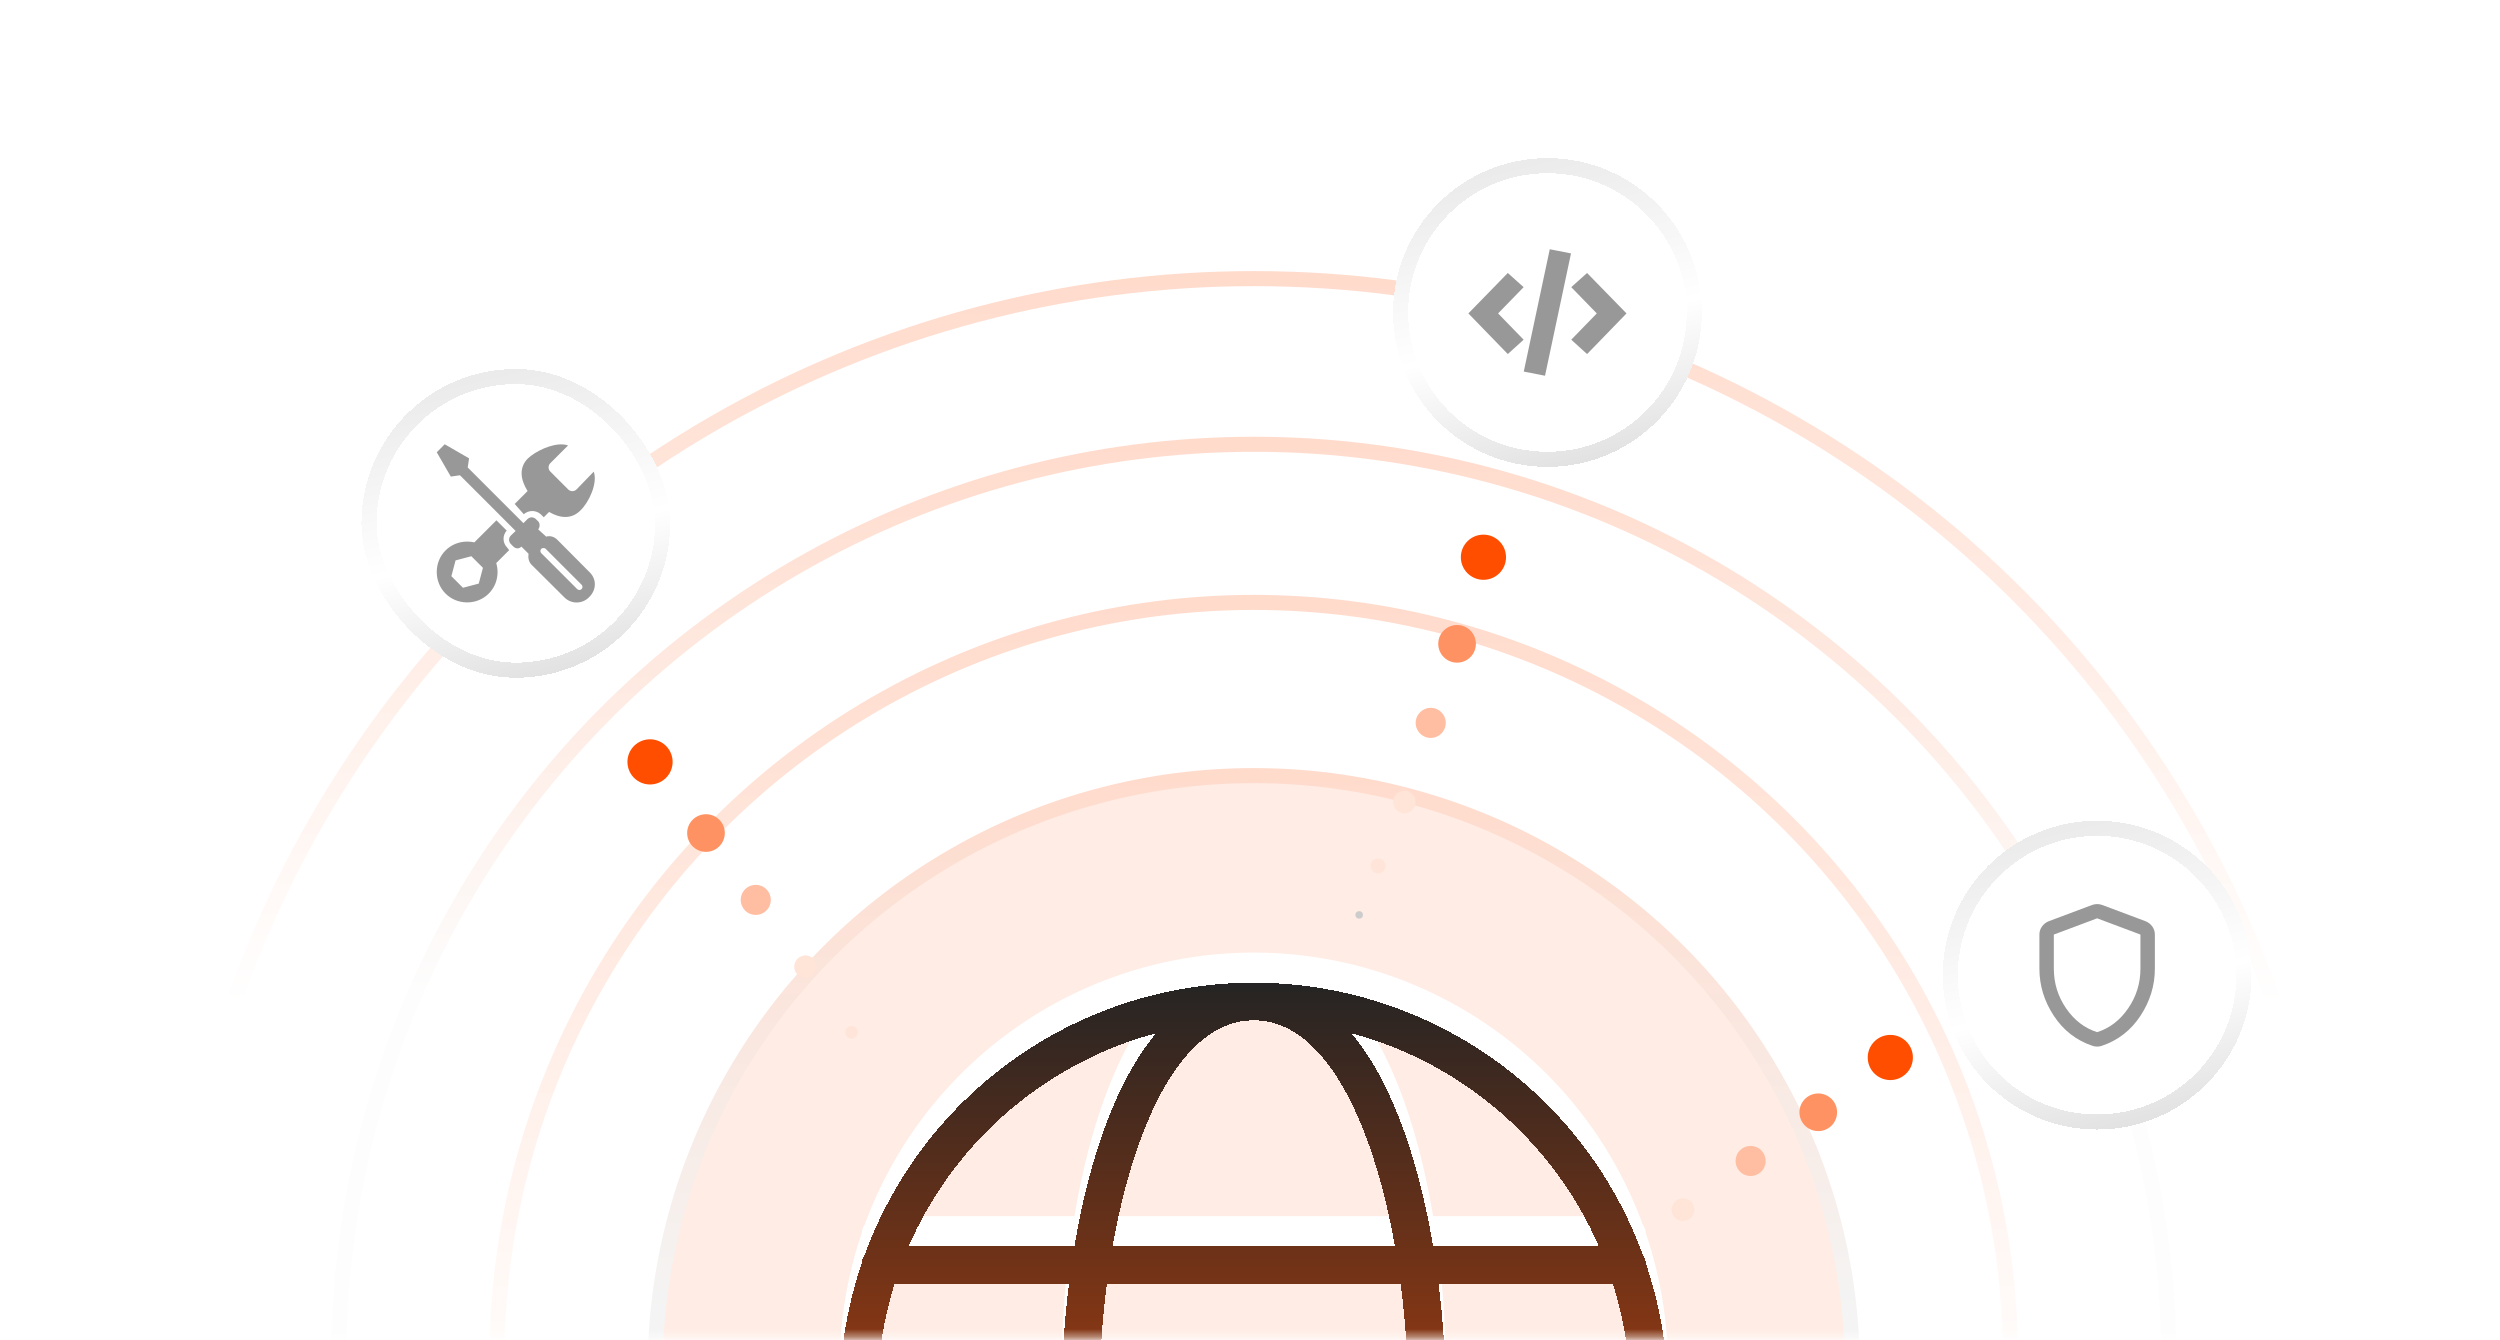
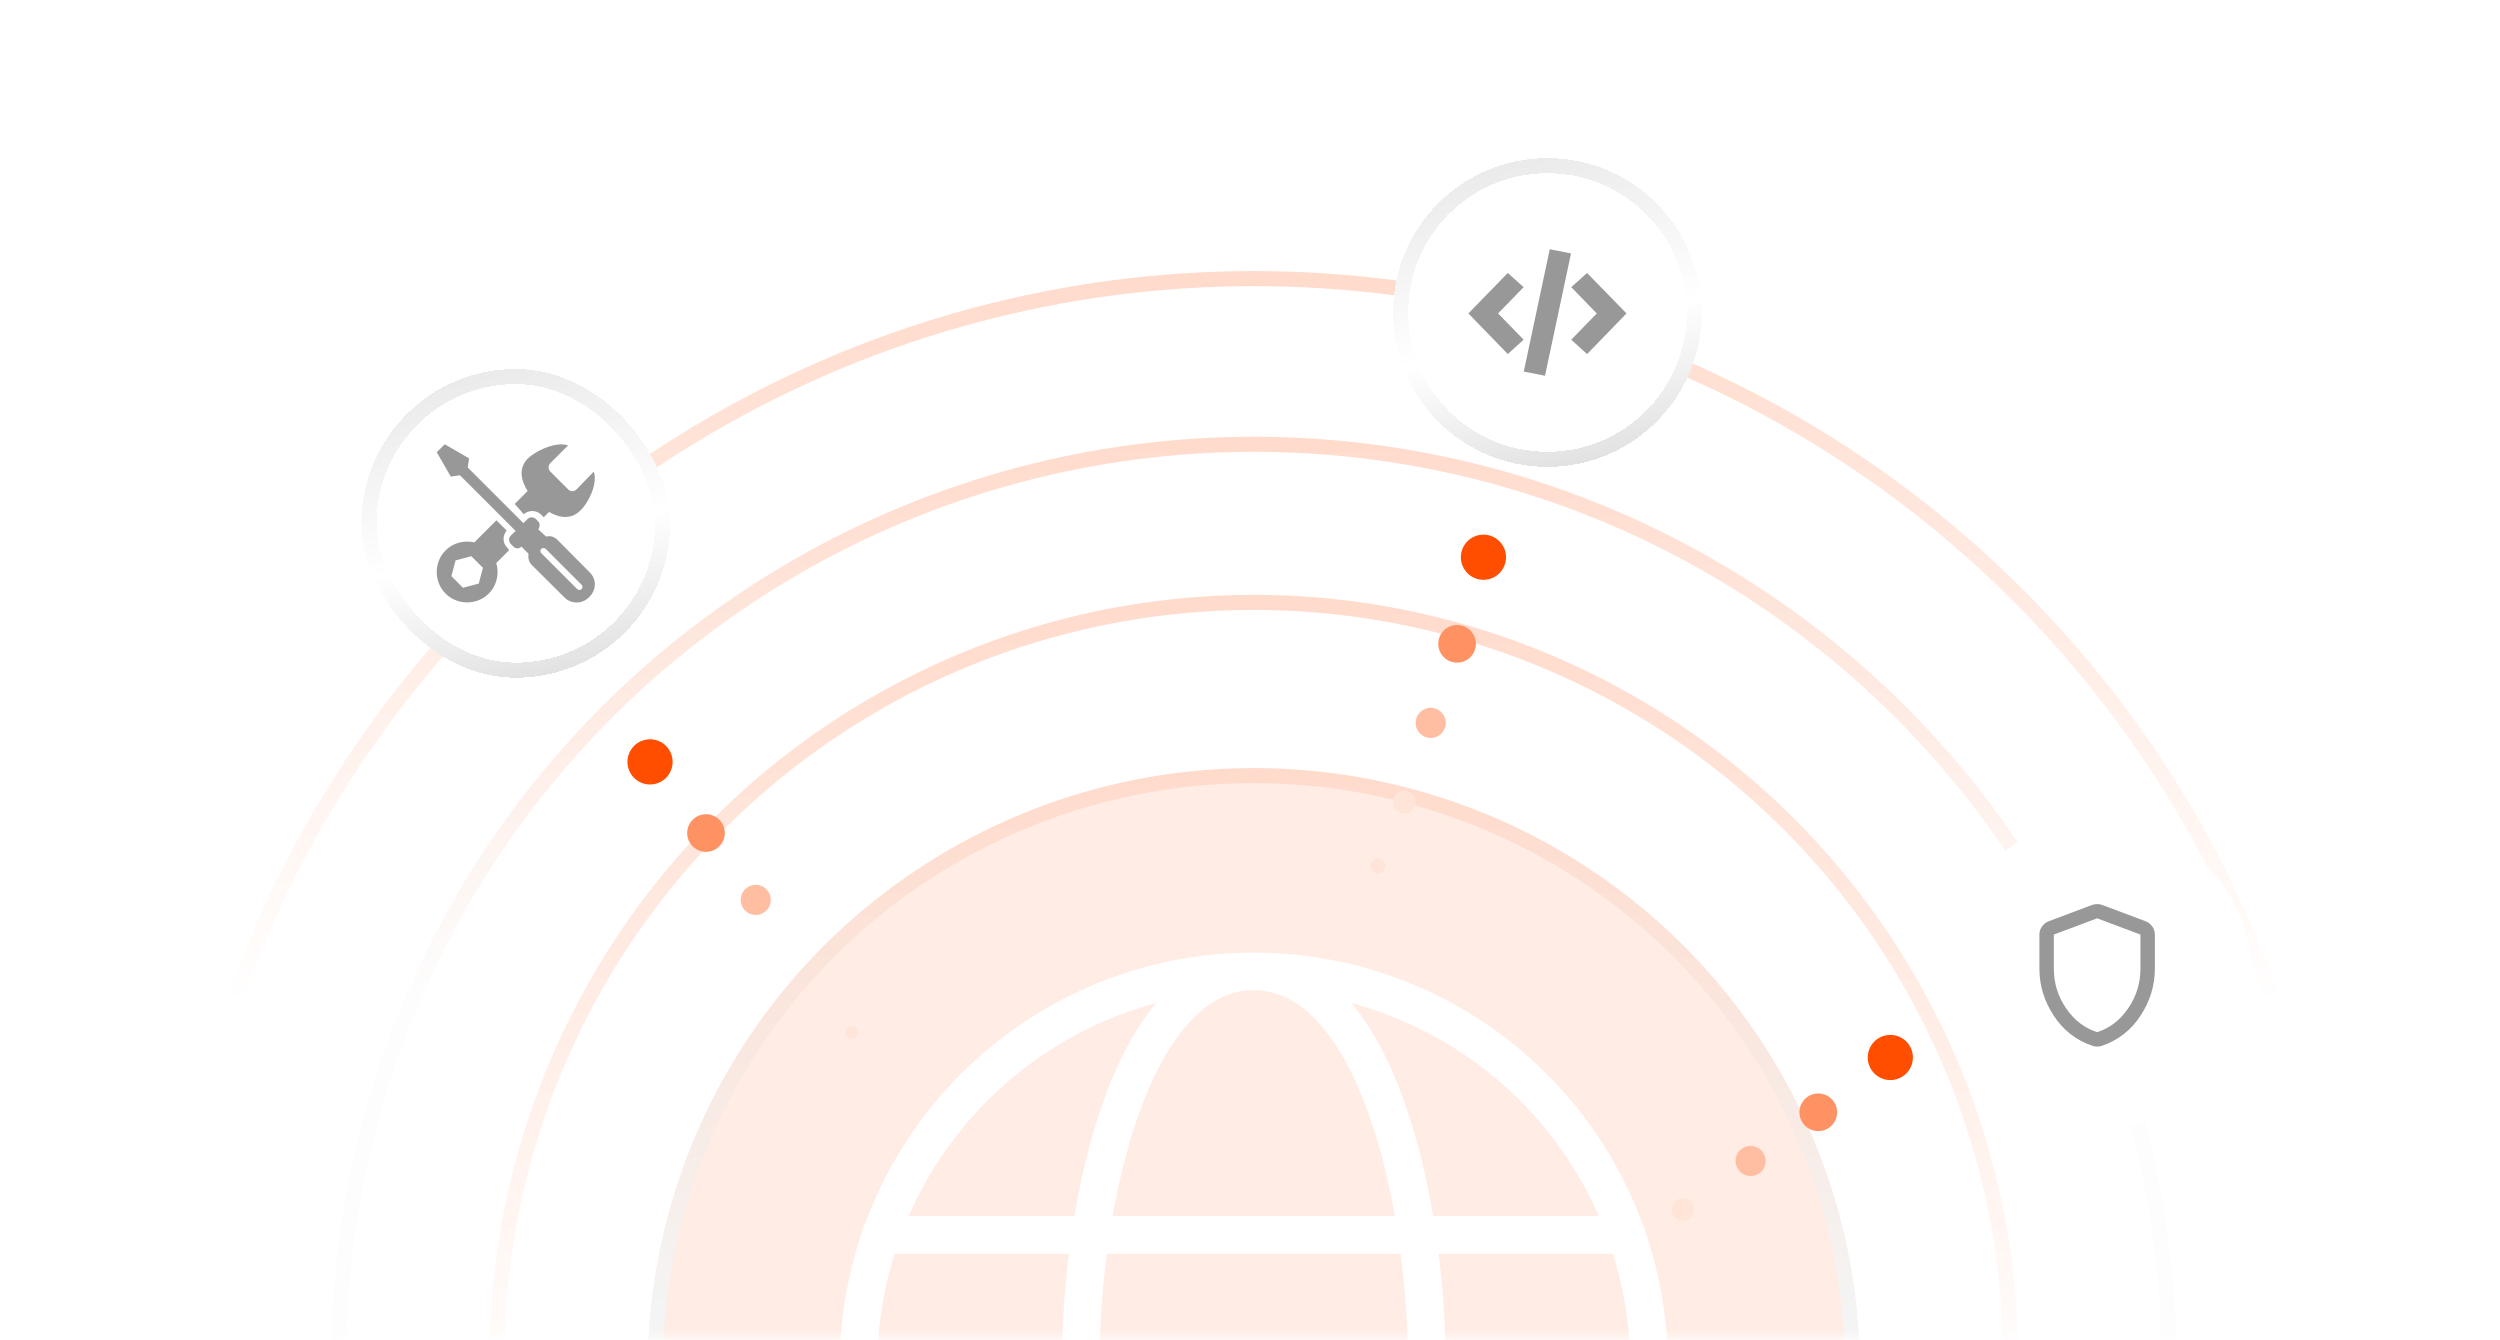
<svg xmlns="http://www.w3.org/2000/svg" width="332" height="178" viewBox="0 0 332 178" fill="none">
  <mask id="mask0_2596_5059" style="mask-type:alpha" maskUnits="userSpaceOnUse" x="0" y="0" width="332" height="178">
    <rect x="0.5" y="0.5" width="331" height="177" rx="31.5" fill="white" stroke="url(#paint0_linear_2596_5059)" />
  </mask>
  <g mask="url(#mask0_2596_5059)">
    <circle cx="166.5" cy="180.5" r="100.5" stroke="url(#paint1_linear_2596_5059)" stroke-width="2" />
    <circle cx="166.5" cy="180.5" r="121.5" stroke="url(#paint2_linear_2596_5059)" stroke-width="2" />
    <circle cx="166.5" cy="180.5" r="143.5" stroke="url(#paint3_linear_2596_5059)" stroke-width="2" />
    <g filter="url(#filter0_d_2596_5059)">
      <ellipse cx="166.5" cy="185" rx="79.5" ry="79" fill="#FFECE4" />
      <ellipse cx="166.5" cy="185" rx="79.5" ry="79" stroke="url(#paint4_linear_2596_5059)" stroke-width="2" />
    </g>
    <g filter="url(#filter1_d_2596_5059)">
      <rect x="48" y="47" width="41" height="41" rx="20.5" fill="white" shape-rendering="crispEdges" />
      <rect x="49" y="48" width="39" height="39" rx="19.5" stroke="url(#paint5_linear_2596_5059)" stroke-width="2" shape-rendering="crispEdges" />
      <g clip-path="url(#clip0_2596_5059)">
        <path d="M59.06 57L58 58.06L59.868 61.291L61.08 61.114L68.475 68.51L67.844 69.115C67.521 69.439 67.521 69.928 67.844 70.251L68.172 70.58C68.495 70.903 68.99 70.903 69.232 70.58L70.191 71.538C70.111 72.023 70.191 72.599 70.595 73.003L74.962 77.344C75.85 78.233 77.304 78.233 78.192 77.344C79.242 76.375 79.233 74.926 78.344 74.037L74.003 69.67C73.599 69.266 73.023 69.105 72.538 69.266L71.478 68.308C71.72 67.985 71.72 67.49 71.478 67.247L71.175 66.945C71.102 66.868 71.013 66.808 70.916 66.766C70.818 66.724 70.713 66.703 70.607 66.703C70.501 66.703 70.396 66.724 70.299 66.766C70.201 66.808 70.113 66.868 70.04 66.945L69.51 67.475L62.114 60.08L62.291 58.868L59.06 57ZM74.811 57.025C73.217 56.893 71.104 57.949 70.115 58.867C68.899 60.084 69.098 61.674 70.064 63.209L68.349 64.926L69.561 66.288C70.207 65.723 71.16 65.723 71.806 66.288L72.135 66.616L72.21 66.692L72.917 65.986C74.378 66.844 75.898 66.968 77.057 65.809C78.188 64.759 79.413 62.169 78.848 60.635L76.577 62.982C76.254 63.305 75.764 63.305 75.441 62.982L73.093 60.635C73.017 60.561 72.956 60.473 72.914 60.376C72.873 60.278 72.851 60.173 72.851 60.067C72.851 59.961 72.873 59.856 72.914 59.758C72.956 59.661 73.017 59.572 73.093 59.499L75.442 57.152C75.24 57.081 75.038 57.044 74.811 57.025ZM65.926 67.096L62.997 70.024C62.682 69.954 62.361 69.921 62.038 69.923C59.777 69.923 58 71.7 58 73.962C58 76.223 59.777 78 62.038 78C64.3 78 66.077 76.223 66.077 73.962C66.077 73.547 66.011 73.149 65.9 72.775L67.616 71.059L67.364 70.731C66.718 70.085 66.723 69.106 67.288 68.459L65.926 67.096ZM72.186 70.782C72.287 70.782 72.382 70.801 72.463 70.883L77.234 75.653C77.395 75.814 77.395 76.071 77.234 76.233C77.072 76.394 76.814 76.394 76.652 76.233L71.883 71.463C71.721 71.301 71.721 71.044 71.883 70.883C71.963 70.802 72.085 70.782 72.186 70.782ZM62.594 71.866L64.134 73.406L63.578 75.5L61.484 76.056L59.943 74.516L60.499 72.421L62.594 71.866Z" fill="#989898" />
      </g>
    </g>
    <g filter="url(#filter2_f_2596_5059)">
      <path d="M166.5 234C173.394 234 180.221 232.642 186.591 230.004C192.96 227.365 198.748 223.498 203.623 218.623C208.498 213.748 212.365 207.96 215.004 201.591C217.642 195.221 219 188.394 219 181.5C219 174.606 217.642 167.779 215.004 161.409C212.365 155.04 208.498 149.252 203.623 144.377C198.748 139.502 192.96 135.635 186.591 132.996C180.221 130.358 173.394 129 166.5 129M166.5 234C159.606 234 152.779 232.642 146.409 230.004C140.04 227.365 134.252 223.498 129.377 218.623C124.502 213.748 120.635 207.96 117.996 201.591C115.358 195.221 114 188.394 114 181.5C114 174.606 115.358 167.779 117.996 161.409C120.635 155.04 124.502 149.252 129.377 144.377C134.252 139.502 140.04 135.635 146.409 132.996C152.779 130.358 159.606 129 166.5 129M166.5 234C182.606 234 189.489 203.883 189.489 181.5C189.489 159.118 182.606 129 166.5 129M166.5 234C150.394 234 143.511 203.883 143.511 181.5C143.511 159.118 150.394 129 166.5 129M116.917 164H216.083M116.917 199H216.083" stroke="white" stroke-width="5" stroke-linecap="round" stroke-linejoin="round" />
    </g>
    <g filter="url(#filter3_d_2596_5059)">
-       <path d="M166.5 234C173.394 234 180.221 232.642 186.591 230.004C192.96 227.365 198.748 223.498 203.623 218.623C208.498 213.748 212.365 207.96 215.004 201.591C217.642 195.221 219 188.394 219 181.5C219 174.606 217.642 167.779 215.004 161.409C212.365 155.04 208.498 149.252 203.623 144.377C198.748 139.502 192.96 135.635 186.591 132.996C180.221 130.358 173.394 129 166.5 129M166.5 234C159.606 234 152.779 232.642 146.409 230.004C140.04 227.365 134.252 223.498 129.377 218.623C124.502 213.748 120.635 207.96 117.996 201.591C115.358 195.221 114 188.394 114 181.5C114 174.606 115.358 167.779 117.996 161.409C120.635 155.04 124.502 149.252 129.377 144.377C134.252 139.502 140.04 135.635 146.409 132.996C152.779 130.358 159.606 129 166.5 129M166.5 234C182.606 234 189.489 203.883 189.489 181.5C189.489 159.118 182.606 129 166.5 129M166.5 234C150.394 234 143.511 203.883 143.511 181.5C143.511 159.118 150.394 129 166.5 129M116.917 164H216.083M116.917 199H216.083" stroke="url(#paint6_linear_2596_5059)" stroke-width="5" stroke-linecap="round" stroke-linejoin="round" shape-rendering="crispEdges" />
-     </g>
+       </g>
    <g filter="url(#filter4_d_2596_5059)">
      <path d="M258 127.5C258 116.178 267.178 107 278.5 107C289.822 107 299 116.178 299 127.5C299 138.822 289.822 148 278.5 148C267.178 148 258 138.822 258 127.5Z" fill="white" shape-rendering="crispEdges" />
-       <path d="M259 127.5C259 116.73 267.73 108 278.5 108C289.27 108 298 116.73 298 127.5C298 138.27 289.27 147 278.5 147C267.73 147 259 138.27 259 127.5Z" stroke="url(#paint7_linear_2596_5059)" stroke-width="2" shape-rendering="crispEdges" />
      <path d="M278.5 136.988C278.388 136.988 278.285 136.98 278.189 136.964C278.093 136.948 277.997 136.924 277.901 136.892C275.745 136.173 274.028 134.844 272.75 132.903C271.472 130.963 270.833 128.874 270.833 126.638V122.11C270.833 121.71 270.949 121.351 271.181 121.031C271.413 120.712 271.713 120.48 272.079 120.337L277.829 118.18C278.053 118.1 278.277 118.061 278.5 118.061C278.724 118.061 278.947 118.1 279.171 118.18L284.921 120.337C285.288 120.48 285.588 120.712 285.82 121.031C286.052 121.351 286.167 121.71 286.167 122.11V126.638C286.167 128.874 285.528 130.962 284.25 132.903C282.972 134.844 281.255 136.174 279.099 136.892C279.003 136.924 278.907 136.948 278.812 136.964C278.716 136.98 278.612 136.988 278.5 136.988ZM278.5 135.071C280.161 134.544 281.535 133.49 282.621 131.908C283.707 130.327 284.25 128.57 284.25 126.638V122.11L278.5 119.953L272.75 122.11V126.638C272.75 128.57 273.293 130.327 274.379 131.908C275.465 133.49 276.839 134.544 278.5 135.071Z" fill="#989898" />
    </g>
    <g filter="url(#filter5_d_2596_5059)">
      <path d="M185 39.5C185 28.178 194.178 19 205.5 19C216.822 19 226 28.178 226 39.5C226 50.822 216.822 60 205.5 60C194.178 60 185 50.822 185 39.5Z" fill="white" shape-rendering="crispEdges" />
      <path d="M186 39.5C186 28.73 194.73 20 205.5 20C216.27 20 225 28.73 225 39.5C225 50.27 216.27 59 205.5 59C194.73 59 186 50.27 186 39.5Z" stroke="url(#paint8_linear_2596_5059)" stroke-width="2" shape-rendering="crispEdges" />
      <g clip-path="url(#clip1_2596_5059)">
        <path d="M212.103 35.626L210.763 34.252L209.501 35.382L208.662 36.134L212.054 39.623L209.931 41.807L208.661 43.112C209.143 43.549 209.616 43.979 210.096 44.413L210.765 45.02L212.699 43.028L216 39.622L212.103 35.626ZM197.618 36.938L195 39.622C196.759 41.436 198.494 43.223 200.236 45.018L200.682 44.612L202.339 43.112L201.073 41.81L198.946 39.622L201.667 36.826L202.338 36.135C201.958 35.794 201.585 35.46 201.211 35.126L200.236 34.25L197.618 36.938ZM208.63 31.654L205.178 47.9L205.007 47.865L202.356 47.345L204.592 36.827L205.809 31.1L208.63 31.654Z" fill="#989898" />
      </g>
    </g>
-     <circle cx="180.5" cy="121.5" r="0.5" fill="#CCCCCC" />
    <circle cx="183" cy="115" r="1" fill="#FFE5D9" />
    <circle cx="186.5" cy="106.5" r="1.5" fill="#FFE4D8" />
    <circle cx="190" cy="96" r="2" fill="#FFBEA2" />
    <circle cx="193.5" cy="85.5" r="2.5" fill="#FF9262" />
    <circle cx="197" cy="74" r="3" fill="#FF4E00" />
    <circle cx="223.5" cy="160.641" r="1.5" transform="rotate(35.821 223.5 160.641)" fill="#FFE4D8" />
    <circle cx="232.482" cy="154.177" r="2" transform="rotate(35.821 232.482 154.177)" fill="#FFBEA2" />
    <circle cx="241.466" cy="147.711" r="2.5" transform="rotate(35.821 241.466 147.711)" fill="#FF9262" />
    <circle cx="251.034" cy="140.434" r="3" transform="rotate(35.821 251.034 140.434)" fill="#FF4E00" />
-     <circle cx="106.975" cy="128.382" r="1.5" transform="rotate(-55.108 106.975 128.382)" fill="#FFE4D8" />
    <circle cx="113.089" cy="137.09" r="0.842" transform="rotate(-55.108 113.089 137.09)" fill="#FFE5D9" />
    <circle cx="100.365" cy="119.506" r="2" transform="rotate(-55.108 100.365 119.506)" fill="#FFBEA2" />
    <circle cx="93.755" cy="110.628" r="2.5" transform="rotate(-55.108 93.755 110.628)" fill="#FF9262" />
    <circle cx="86.324" cy="101.179" r="3" transform="rotate(-55.108 86.324 101.179)" fill="#FF4E00" />
  </g>
  <defs>
    <filter id="filter0_d_2596_5059" x="78.2" y="94.2" width="176.6" height="175.6" filterUnits="userSpaceOnUse" color-interpolation-filters="sRGB">
      <feFlood flood-opacity="0" result="BackgroundImageFix" />
      <feColorMatrix in="SourceAlpha" type="matrix" values="0 0 0 0 0 0 0 0 0 0 0 0 0 0 0 0 0 0 127 0" result="hardAlpha" />
      <feOffset dy="-3" />
      <feGaussianBlur stdDeviation="3.9" />
      <feComposite in2="hardAlpha" operator="out" />
      <feColorMatrix type="matrix" values="0 0 0 0 1 0 0 0 0 0.306 0 0 0 0 0 0 0 0 0.08 0" />
      <feBlend mode="normal" in2="BackgroundImageFix" result="effect1_dropShadow_2596_5059" />
      <feBlend mode="normal" in="SourceGraphic" in2="effect1_dropShadow_2596_5059" result="shape" />
    </filter>
    <filter id="filter1_d_2596_5059" x="31.9" y="32.9" width="73.2" height="73.2" filterUnits="userSpaceOnUse" color-interpolation-filters="sRGB">
      <feFlood flood-opacity="0" result="BackgroundImageFix" />
      <feColorMatrix in="SourceAlpha" type="matrix" values="0 0 0 0 0 0 0 0 0 0 0 0 0 0 0 0 0 0 127 0" result="hardAlpha" />
      <feOffset dy="2" />
      <feGaussianBlur stdDeviation="8.05" />
      <feComposite in2="hardAlpha" operator="out" />
      <feColorMatrix type="matrix" values="0 0 0 0 0.788 0 0 0 0 0.788 0 0 0 0 0.788 0 0 0 0.25 0" />
      <feBlend mode="normal" in2="BackgroundImageFix" result="effect1_dropShadow_2596_5059" />
      <feBlend mode="normal" in="SourceGraphic" in2="effect1_dropShadow_2596_5059" result="shape" />
    </filter>
    <filter id="filter2_f_2596_5059" x="105.8" y="120.8" width="121.4" height="121.4" filterUnits="userSpaceOnUse" color-interpolation-filters="sRGB">
      <feFlood flood-opacity="0" result="BackgroundImageFix" />
      <feBlend mode="normal" in="SourceGraphic" in2="BackgroundImageFix" result="shape" />
      <feGaussianBlur stdDeviation="2.85" result="effect1_foregroundBlur_2596_5059" />
    </filter>
    <filter id="filter3_d_2596_5059" x="107.5" y="126.5" width="118" height="118" filterUnits="userSpaceOnUse" color-interpolation-filters="sRGB">
      <feFlood flood-opacity="0" result="BackgroundImageFix" />
      <feColorMatrix in="SourceAlpha" type="matrix" values="0 0 0 0 0 0 0 0 0 0 0 0 0 0 0 0 0 0 127 0" result="hardAlpha" />
      <feOffset dy="4" />
      <feGaussianBlur stdDeviation="2" />
      <feComposite in2="hardAlpha" operator="out" />
      <feColorMatrix type="matrix" values="0 0 0 0 0 0 0 0 0 0 0 0 0 0 0 0 0 0 0.25 0" />
      <feBlend mode="normal" in2="BackgroundImageFix" result="effect1_dropShadow_2596_5059" />
      <feBlend mode="normal" in="SourceGraphic" in2="effect1_dropShadow_2596_5059" result="shape" />
    </filter>
    <filter id="filter4_d_2596_5059" x="241.9" y="92.9" width="73.2" height="73.2" filterUnits="userSpaceOnUse" color-interpolation-filters="sRGB">
      <feFlood flood-opacity="0" result="BackgroundImageFix" />
      <feColorMatrix in="SourceAlpha" type="matrix" values="0 0 0 0 0 0 0 0 0 0 0 0 0 0 0 0 0 0 127 0" result="hardAlpha" />
      <feOffset dy="2" />
      <feGaussianBlur stdDeviation="8.05" />
      <feComposite in2="hardAlpha" operator="out" />
      <feColorMatrix type="matrix" values="0 0 0 0 0.788 0 0 0 0 0.788 0 0 0 0 0.788 0 0 0 0.25 0" />
      <feBlend mode="normal" in2="BackgroundImageFix" result="effect1_dropShadow_2596_5059" />
      <feBlend mode="normal" in="SourceGraphic" in2="effect1_dropShadow_2596_5059" result="shape" />
    </filter>
    <filter id="filter5_d_2596_5059" x="168.9" y="4.9" width="73.2" height="73.2" filterUnits="userSpaceOnUse" color-interpolation-filters="sRGB">
      <feFlood flood-opacity="0" result="BackgroundImageFix" />
      <feColorMatrix in="SourceAlpha" type="matrix" values="0 0 0 0 0 0 0 0 0 0 0 0 0 0 0 0 0 0 127 0" result="hardAlpha" />
      <feOffset dy="2" />
      <feGaussianBlur stdDeviation="8.05" />
      <feComposite in2="hardAlpha" operator="out" />
      <feColorMatrix type="matrix" values="0 0 0 0 0.788 0 0 0 0 0.788 0 0 0 0 0.788 0 0 0 0.25 0" />
      <feBlend mode="normal" in2="BackgroundImageFix" result="effect1_dropShadow_2596_5059" />
      <feBlend mode="normal" in="SourceGraphic" in2="effect1_dropShadow_2596_5059" result="shape" />
    </filter>
    <linearGradient id="paint0_linear_2596_5059" x1="301" y1="9.907" x2="284.899" y2="115.445" gradientUnits="userSpaceOnUse">
      <stop stop-color="#E6E6E6" />
      <stop offset="1" stop-color="#666666" stop-opacity="0.18" />
    </linearGradient>
    <linearGradient id="paint1_linear_2596_5059" x1="166.5" y1="80" x2="166.5" y2="189" gradientUnits="userSpaceOnUse">
      <stop stop-color="#FFDBCC" />
      <stop offset="1" stop-color="white" />
    </linearGradient>
    <linearGradient id="paint2_linear_2596_5059" x1="166.5" y1="59" x2="166.5" y2="131.5" gradientUnits="userSpaceOnUse">
      <stop stop-color="#FFDBCC" />
      <stop offset="1" stop-color="#FDFDFD" />
    </linearGradient>
    <linearGradient id="paint3_linear_2596_5059" x1="166.5" y1="37" x2="166.5" y2="133.5" gradientUnits="userSpaceOnUse">
      <stop stop-color="#FFDBCC" />
      <stop offset="1" stop-color="white" />
    </linearGradient>
    <linearGradient id="paint4_linear_2596_5059" x1="166.5" y1="106" x2="166.5" y2="177" gradientUnits="userSpaceOnUse">
      <stop stop-color="#FFDBCC" />
      <stop offset="1" stop-color="#F4F4F4" />
    </linearGradient>
    <linearGradient id="paint5_linear_2596_5059" x1="65" y1="45.5" x2="76.5" y2="93.5" gradientUnits="userSpaceOnUse">
      <stop stop-color="#E9E9E9" />
      <stop offset="0.506" stop-color="white" />
      <stop offset="1" stop-color="#D7D7D7" />
    </linearGradient>
    <linearGradient id="paint6_linear_2596_5059" x1="166.5" y1="126" x2="166.5" y2="234" gradientUnits="userSpaceOnUse">
      <stop stop-color="#242424" />
      <stop offset="1" stop-color="#FF4E00" />
    </linearGradient>
    <linearGradient id="paint7_linear_2596_5059" x1="275" y1="105.5" x2="286.5" y2="153.5" gradientUnits="userSpaceOnUse">
      <stop stop-color="#E9E9E9" />
      <stop offset="0.506" stop-color="white" />
      <stop offset="1" stop-color="#D7D7D7" />
    </linearGradient>
    <linearGradient id="paint8_linear_2596_5059" x1="202" y1="17.5" x2="213.5" y2="65.5" gradientUnits="userSpaceOnUse">
      <stop stop-color="#E9E9E9" />
      <stop offset="0.506" stop-color="white" />
      <stop offset="1" stop-color="#D7D7D7" />
    </linearGradient>
    <clipPath id="clip0_2596_5059">
      <rect width="21" height="21" fill="white" transform="translate(58 57)" />
    </clipPath>
    <clipPath id="clip1_2596_5059">
      <rect width="21" height="21" fill="white" transform="translate(195 29)" />
    </clipPath>
  </defs>
</svg>